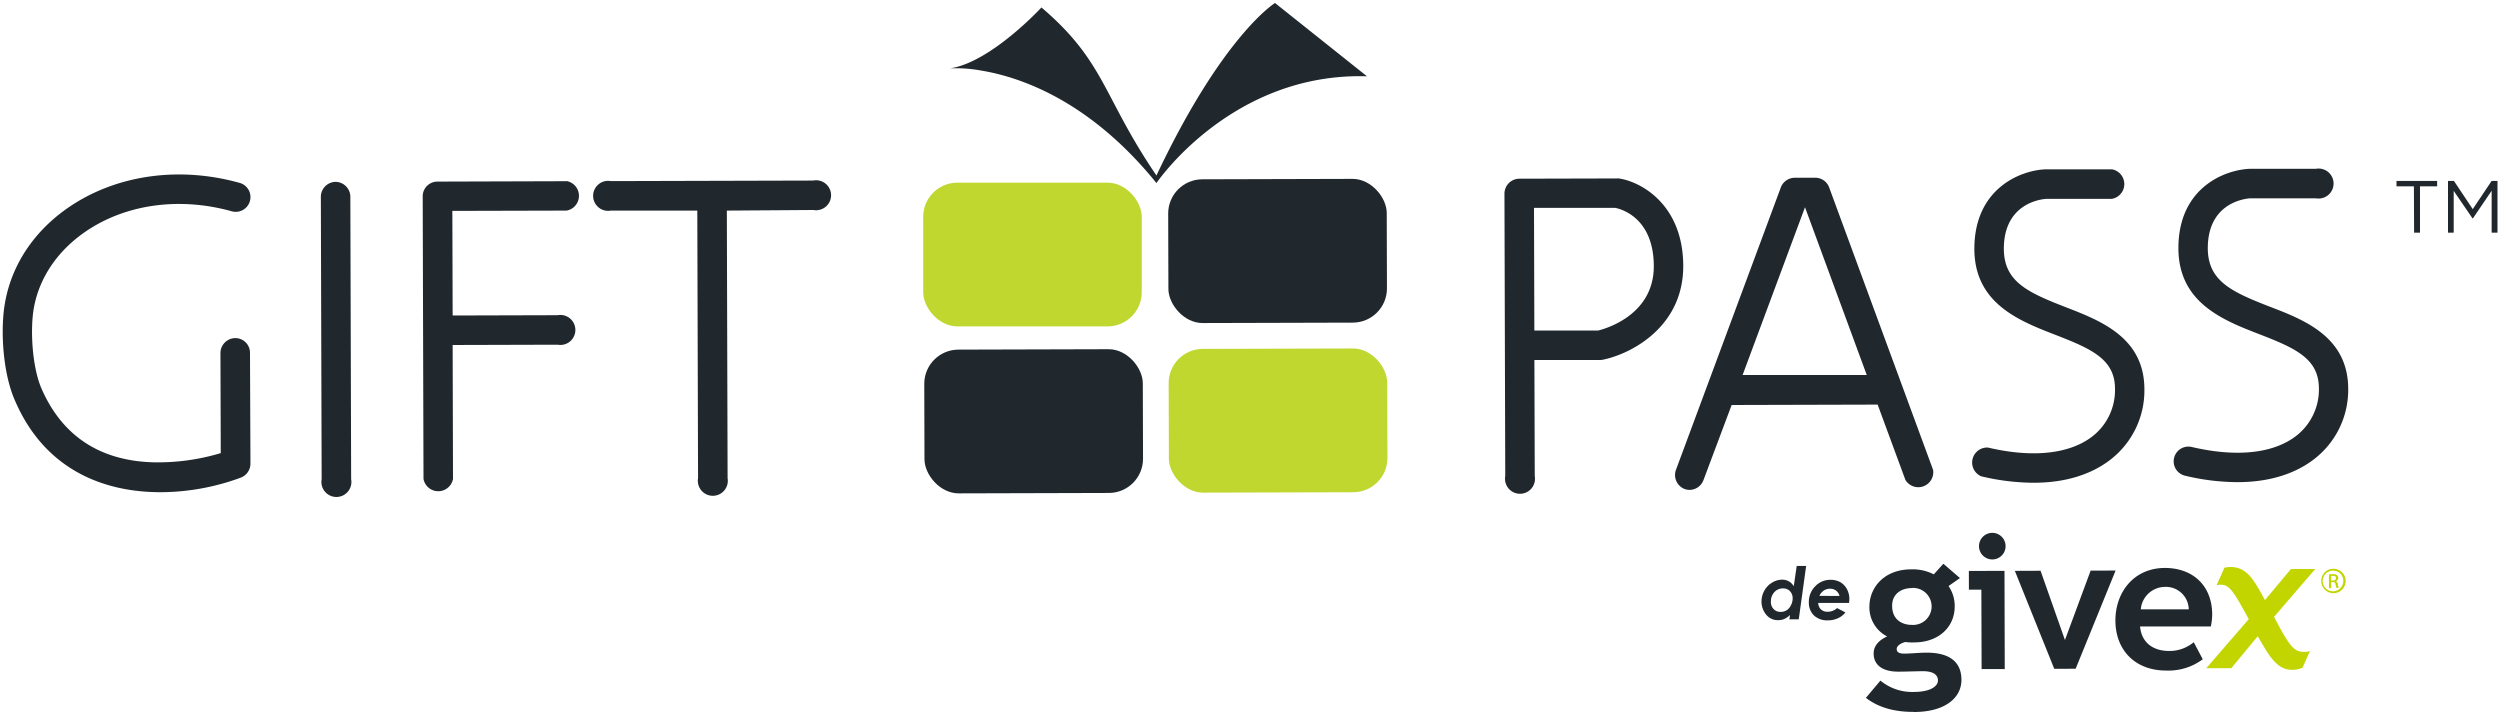
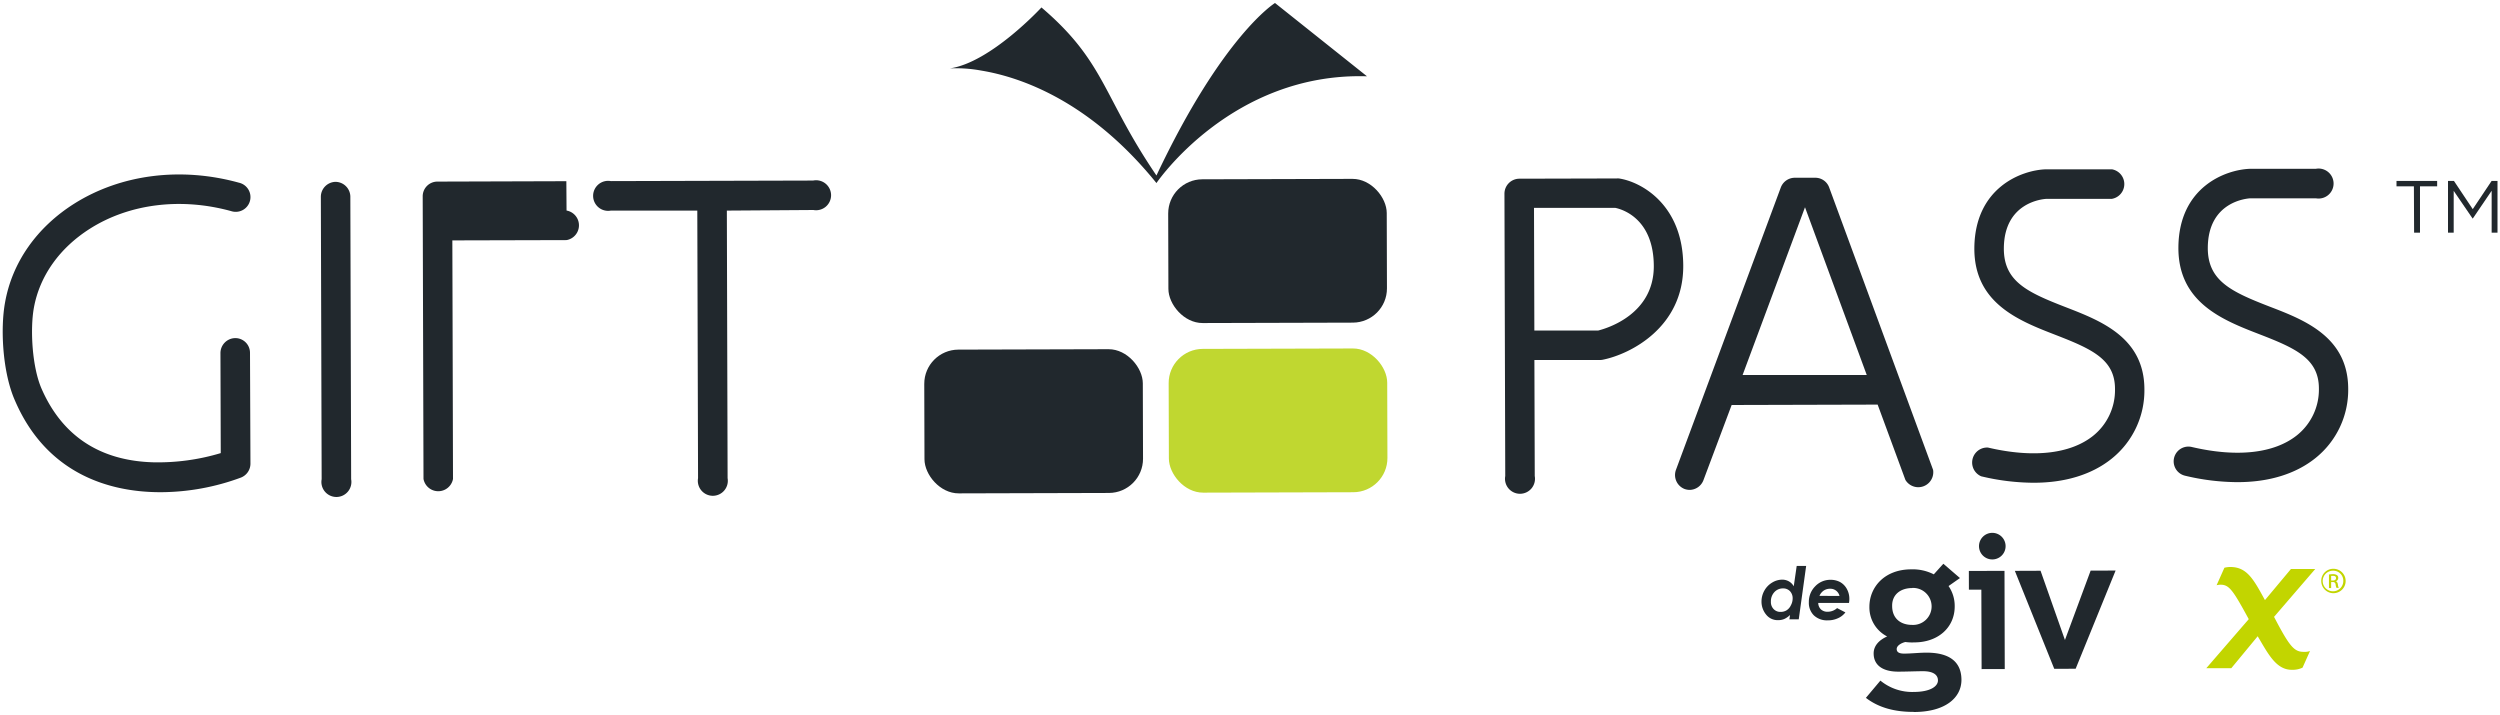
<svg xmlns="http://www.w3.org/2000/svg" id="Layer_1" data-name="Layer 1" viewBox="0 0 500 143">
  <defs>
    <style>.cls-1{fill:#21282d;}.cls-2{fill:#c0d730;}.cls-3{fill:#c2d500;}</style>
  </defs>
  <path class="cls-1" d="M323.78,35.69a3.25,3.25,0,0,0-.44,0l-19.51.05a3,3,0,0,0-2.94,3l.16,56.47a3,3,0,1,0,5.9,0L306.88,72,320,72a2.86,2.86,0,0,0,.58-.06c5.57-1.13,16.1-6.51,16.07-18.76S328.22,36.34,323.78,35.69ZM319.66,66.1l-12.79,0-.07-24.52,16.29,0c1.37.29,7.64,2.13,7.67,11.64C330.78,62.89,321.37,65.67,319.66,66.1Z" />
  <path class="cls-1" d="M67.11,36.37a3,3,0,0,0-2.94,3l.16,56.48a3,3,0,1,0,5.9,0l-.16-56.47A3,3,0,0,0,67.11,36.37Z" />
  <path class="cls-1" d="M162.65,36.11l-40.48.11a3,3,0,1,0,0,5.9l17.29,0,.15,53.52a3,3,0,1,0,5.91,0l-.15-53.52L162.67,42a3,3,0,1,0,0-5.9Z" />
-   <path class="cls-1" d="M113.27,36.24l-25.79.08a2.94,2.94,0,0,0-2.94,3l.16,56.47a3,3,0,0,0,5.9,0L90.53,69l21-.06a3,3,0,1,0,0-5.9l-21,.06-.06-20.92,22.84-.06a3,3,0,0,0,0-5.91Z" />
+   <path class="cls-1" d="M113.27,36.24l-25.79.08a2.94,2.94,0,0,0-2.94,3l.16,56.47a3,3,0,0,0,5.9,0L90.53,69l21-.06l-21,.06-.06-20.92,22.84-.06a3,3,0,0,0,0-5.91Z" />
  <path class="cls-1" d="M47.09,67.62a3,3,0,0,0-3,2.95l.06,20.05a43.47,43.47,0,0,1-13.54,1.84C20,92.15,12.45,87.2,8.32,77.76,6.43,73.44,6,65.91,6.77,61.59c1.15-6.39,5.14-12,11.25-15.87,7.91-5,18.19-6.25,28.2-3.5a2.95,2.95,0,1,0,1.57-5.68c-11.61-3.21-23.6-1.68-32.92,4.18C7.35,45.46,2.41,52.5,1,60.55c-.95,5.26-.48,14,2,19.58C9.13,94.35,21.28,98.47,32.2,98.44a46.56,46.56,0,0,0,16-2.93,3,3,0,0,0,1.89-2.76L50,70.56A2.94,2.94,0,0,0,47.09,67.62Z" />
  <path class="cls-1" d="M365.83,37.48a2.94,2.94,0,0,0-2.77-1.93h-4.13a3,3,0,0,0-2.76,1.92L335.18,94a3,3,0,0,0,1.74,3.8,3.16,3.16,0,0,0,1,.18,3,3,0,0,0,2.76-1.92L346.33,81l29.2-.08,5.55,15.06a3,3,0,0,0,5.54-2ZM348.52,75,361,41.45,373.35,75Z" />
  <path class="cls-1" d="M413.21,61.46c-7.75-3-12.5-5.17-12.44-11.86.09-9.16,7.78-9.79,8.54-9.83l13.07,0a3,3,0,0,0,0-5.91l-13.15,0C404.3,34,395,37.52,394.87,49.55c-.1,11.11,8.94,14.6,16.21,17.42S423,71.86,423,77.78a11.72,11.72,0,0,1-4.41,9.41c-4.55,3.61-12,4.44-21,2.32a3,3,0,0,0-1.35,5.75,45.67,45.67,0,0,0,10.51,1.29c6.24,0,11.56-1.62,15.49-4.74a17.47,17.47,0,0,0,6.64-14C428.84,67.51,420.17,64.16,413.21,61.46Z" />
  <path class="cls-1" d="M454,61.35c-7.75-3-12.5-5.18-12.44-11.86.09-9.17,7.78-9.79,8.54-9.83l13.07,0a3,3,0,1,0,0-5.9l-13.15,0c-4.91.16-14.23,3.64-14.34,15.67-.1,11.11,8.94,14.61,16.21,17.42s11.87,4.9,11.89,10.82a11.7,11.7,0,0,1-4.41,9.4c-4.55,3.62-12,4.44-21,2.33A2.95,2.95,0,0,0,437,95.14a45.67,45.67,0,0,0,10.51,1.29c6.24,0,11.56-1.62,15.49-4.74a17.46,17.46,0,0,0,6.64-14C469.58,67.39,460.91,64,454,61.35Z" />
-   <rect class="cls-2" x="184.78" y="35.95" width="43.71" height="28.75" rx="6.84" transform="matrix(1, 0, 0, 1, -0.14, 0.58)" />
  <rect class="cls-1" x="233.66" y="35.82" width="43.71" height="28.75" rx="6.84" transform="translate(-0.14 0.71) rotate(-0.16)" />
  <rect class="cls-1" x="184.87" y="69.88" width="43.71" height="28.75" rx="6.84" transform="translate(-0.23 0.58) rotate(-0.16)" />
  <rect class="cls-2" x="233.75" y="69.74" width="43.71" height="28.75" rx="6.84" transform="translate(-0.23 0.71) rotate(-0.16)" />
  <path class="cls-1" d="M231.29,36.61s15-22.18,42.11-21.35L255,.6S244.56,7,231.29,35.1c-10.81-15.89-10.23-22.72-23-33.61,0,0-10.13,11-18.31,12.19a27.46,27.46,0,0,1,6.24.43C204,15.39,217.9,20.07,231.29,36.61Z" />
  <path class="cls-3" d="M460.74,130.37c-1.9,0-2.83-1.05-5.93-7l8.24-9.57-4.86,0-5.2,6.22c-2.25-4.12-3.58-6.62-6.91-6.62a4.64,4.64,0,0,0-1.2.15l-1.56,3.5a3.26,3.26,0,0,1,.79-.11c1.74,0,2.5,1.12,5.64,6.89l-8.49,9.81,5,0,5.28-6.39c2.1,3.54,3.68,6.71,6.82,6.71a4.63,4.63,0,0,0,2.15-.43L462,130.2A3.14,3.14,0,0,1,460.74,130.37Z" />
  <path class="cls-1" d="M382.75,142.4c6.36,0,9.55-2.89,9.54-6.44s-2.34-5.44-7-5.43c-1.49,0-3,.19-4.48.19-.91,0-1.47-.24-1.47-.92s.93-1.21,1.74-1.4a9.44,9.44,0,0,0,1.76.08c4.8,0,8.11-3,8.1-7.21a7,7,0,0,0-1.23-4.06l2.28-1.6-3.32-2.86-1.91,2.12a9.26,9.26,0,0,0-4.53-1c-5.3,0-8.36,3.55-8.35,7.51a6.52,6.52,0,0,0,3.55,5.91c-1.64.73-2.71,1.89-2.7,3.41,0,2.21,1.64,3.63,4.92,3.63,1.59,0,3.34-.08,4.94-.09,2,0,3,.69,3,1.85s-1.49,2.29-4.82,2.3a10,10,0,0,1-6.69-2.27l-2.9,3.45c2.59,2,5.83,2.82,9.57,2.81m-.32-24.79a3.7,3.7,0,1,1,0,7.39c-2.37,0-4-1.34-4-3.78C378.39,119,380,117.62,382.43,117.61Z" />
  <path class="cls-1" d="M398.45,106.57a2.66,2.66,0,1,1-2.65,2.67A2.66,2.66,0,0,1,398.45,106.57Z" />
  <polygon class="cls-1" points="396.32 133.82 396.27 117.94 393.78 117.94 393.77 114.19 400.9 114.17 400.95 133.81 396.32 133.82" />
  <polygon class="cls-1" points="418.13 114.12 412.99 128 408.11 114.15 402.97 114.17 410.85 133.76 415.13 133.75 423.12 114.11 418.13 114.12" />
-   <path class="cls-1" d="M442.16,125.29l-14.15,0c.3,3.28,2.67,4.91,5.8,4.9a7.52,7.52,0,0,0,4.94-1.75l1.8,3.41a11.44,11.44,0,0,1-7.34,2.26c-6.1,0-10.11-4-10.13-10,0-5.65,3.66-10.5,9.89-10.52,5.56,0,9.45,3.49,9.47,9.31a11.49,11.49,0,0,1-.28,2.39m-14-3.43,9.59,0a4.57,4.57,0,0,0-4.79-4.48A4.89,4.89,0,0,0,428.16,121.86Z" />
  <path class="cls-3" d="M466.66,113.76a2.44,2.44,0,1,1-2.41,2.44,2.4,2.4,0,0,1,2.41-2.44Zm0,.38a2.06,2.06,0,1,0,2,2.06,2,2,0,0,0-2-2.06Zm-.43,3.47h-.44V114.9a5.21,5.21,0,0,1,.77-.07,1.43,1.43,0,0,1,.85.21.65.65,0,0,1,.24.55.68.68,0,0,1-.52.67v0c.23,0,.4.26.45.66a2,2,0,0,0,.18.66h-.46a2.11,2.11,0,0,1-.18-.69.51.51,0,0,0-.59-.48h-.3Zm0-1.5h.31c.36,0,.66-.14.66-.47s-.17-.48-.66-.47l-.31,0Z" />
  <path class="cls-1" d="M482.78,37.26H479.3V36.19h8.13v1.07H484v9.27h-1.18Z" />
  <path class="cls-1" d="M489.6,36.19h1.19l3.76,5.64,3.77-5.64h1.18V46.53h-1.17V38.15l-3.76,5.54h-.06l-3.77-5.52v8.36H489.6Z" />
  <path class="cls-1" d="M359.34,113.19h1.89l-1.48,10.68h-1.87L358,123a4,4,0,0,1-1.15.8,3.11,3.11,0,0,1-1.21.23,2.93,2.93,0,0,1-2.43-1.13,4.07,4.07,0,0,1-.91-2.62,4.44,4.44,0,0,1,.58-2.17,4.28,4.28,0,0,1,1.56-1.6,3.9,3.9,0,0,1,2-.58,2.68,2.68,0,0,1,1.31.33,2.53,2.53,0,0,1,1,1Zm-3.25,9.19a2.27,2.27,0,0,0,1.21-.31,2.31,2.31,0,0,0,.87-1,2.85,2.85,0,0,0,.36-1.36,2.05,2.05,0,0,0-.53-1.47,1.86,1.86,0,0,0-1.4-.56,2.29,2.29,0,0,0-1.72.74,2.69,2.69,0,0,0-.7,1.92,2,2,0,0,0,.53,1.46A1.84,1.84,0,0,0,356.09,122.38Z" />
  <path class="cls-1" d="M367.42,121.62l1.66.86a3.75,3.75,0,0,1-1.48,1.16,4.77,4.77,0,0,1-2.05.43,3.81,3.81,0,0,1-2.78-1,3.51,3.51,0,0,1-1-2.64,4.38,4.38,0,0,1,1.27-3.17,4.15,4.15,0,0,1,3.08-1.3,4,4,0,0,1,1.93.47,3.47,3.47,0,0,1,1.33,1.38,4.05,4.05,0,0,1,.49,2,4.77,4.77,0,0,1-.07.78h-6.15a1.79,1.79,0,0,0,.53,1.28,1.9,1.9,0,0,0,1.38.48A2.82,2.82,0,0,0,367.42,121.62Zm.48-2.44a1.87,1.87,0,0,0-1.9-1.43,2.22,2.22,0,0,0-1.26.37,2.38,2.38,0,0,0-.85,1.06Z" />
</svg>